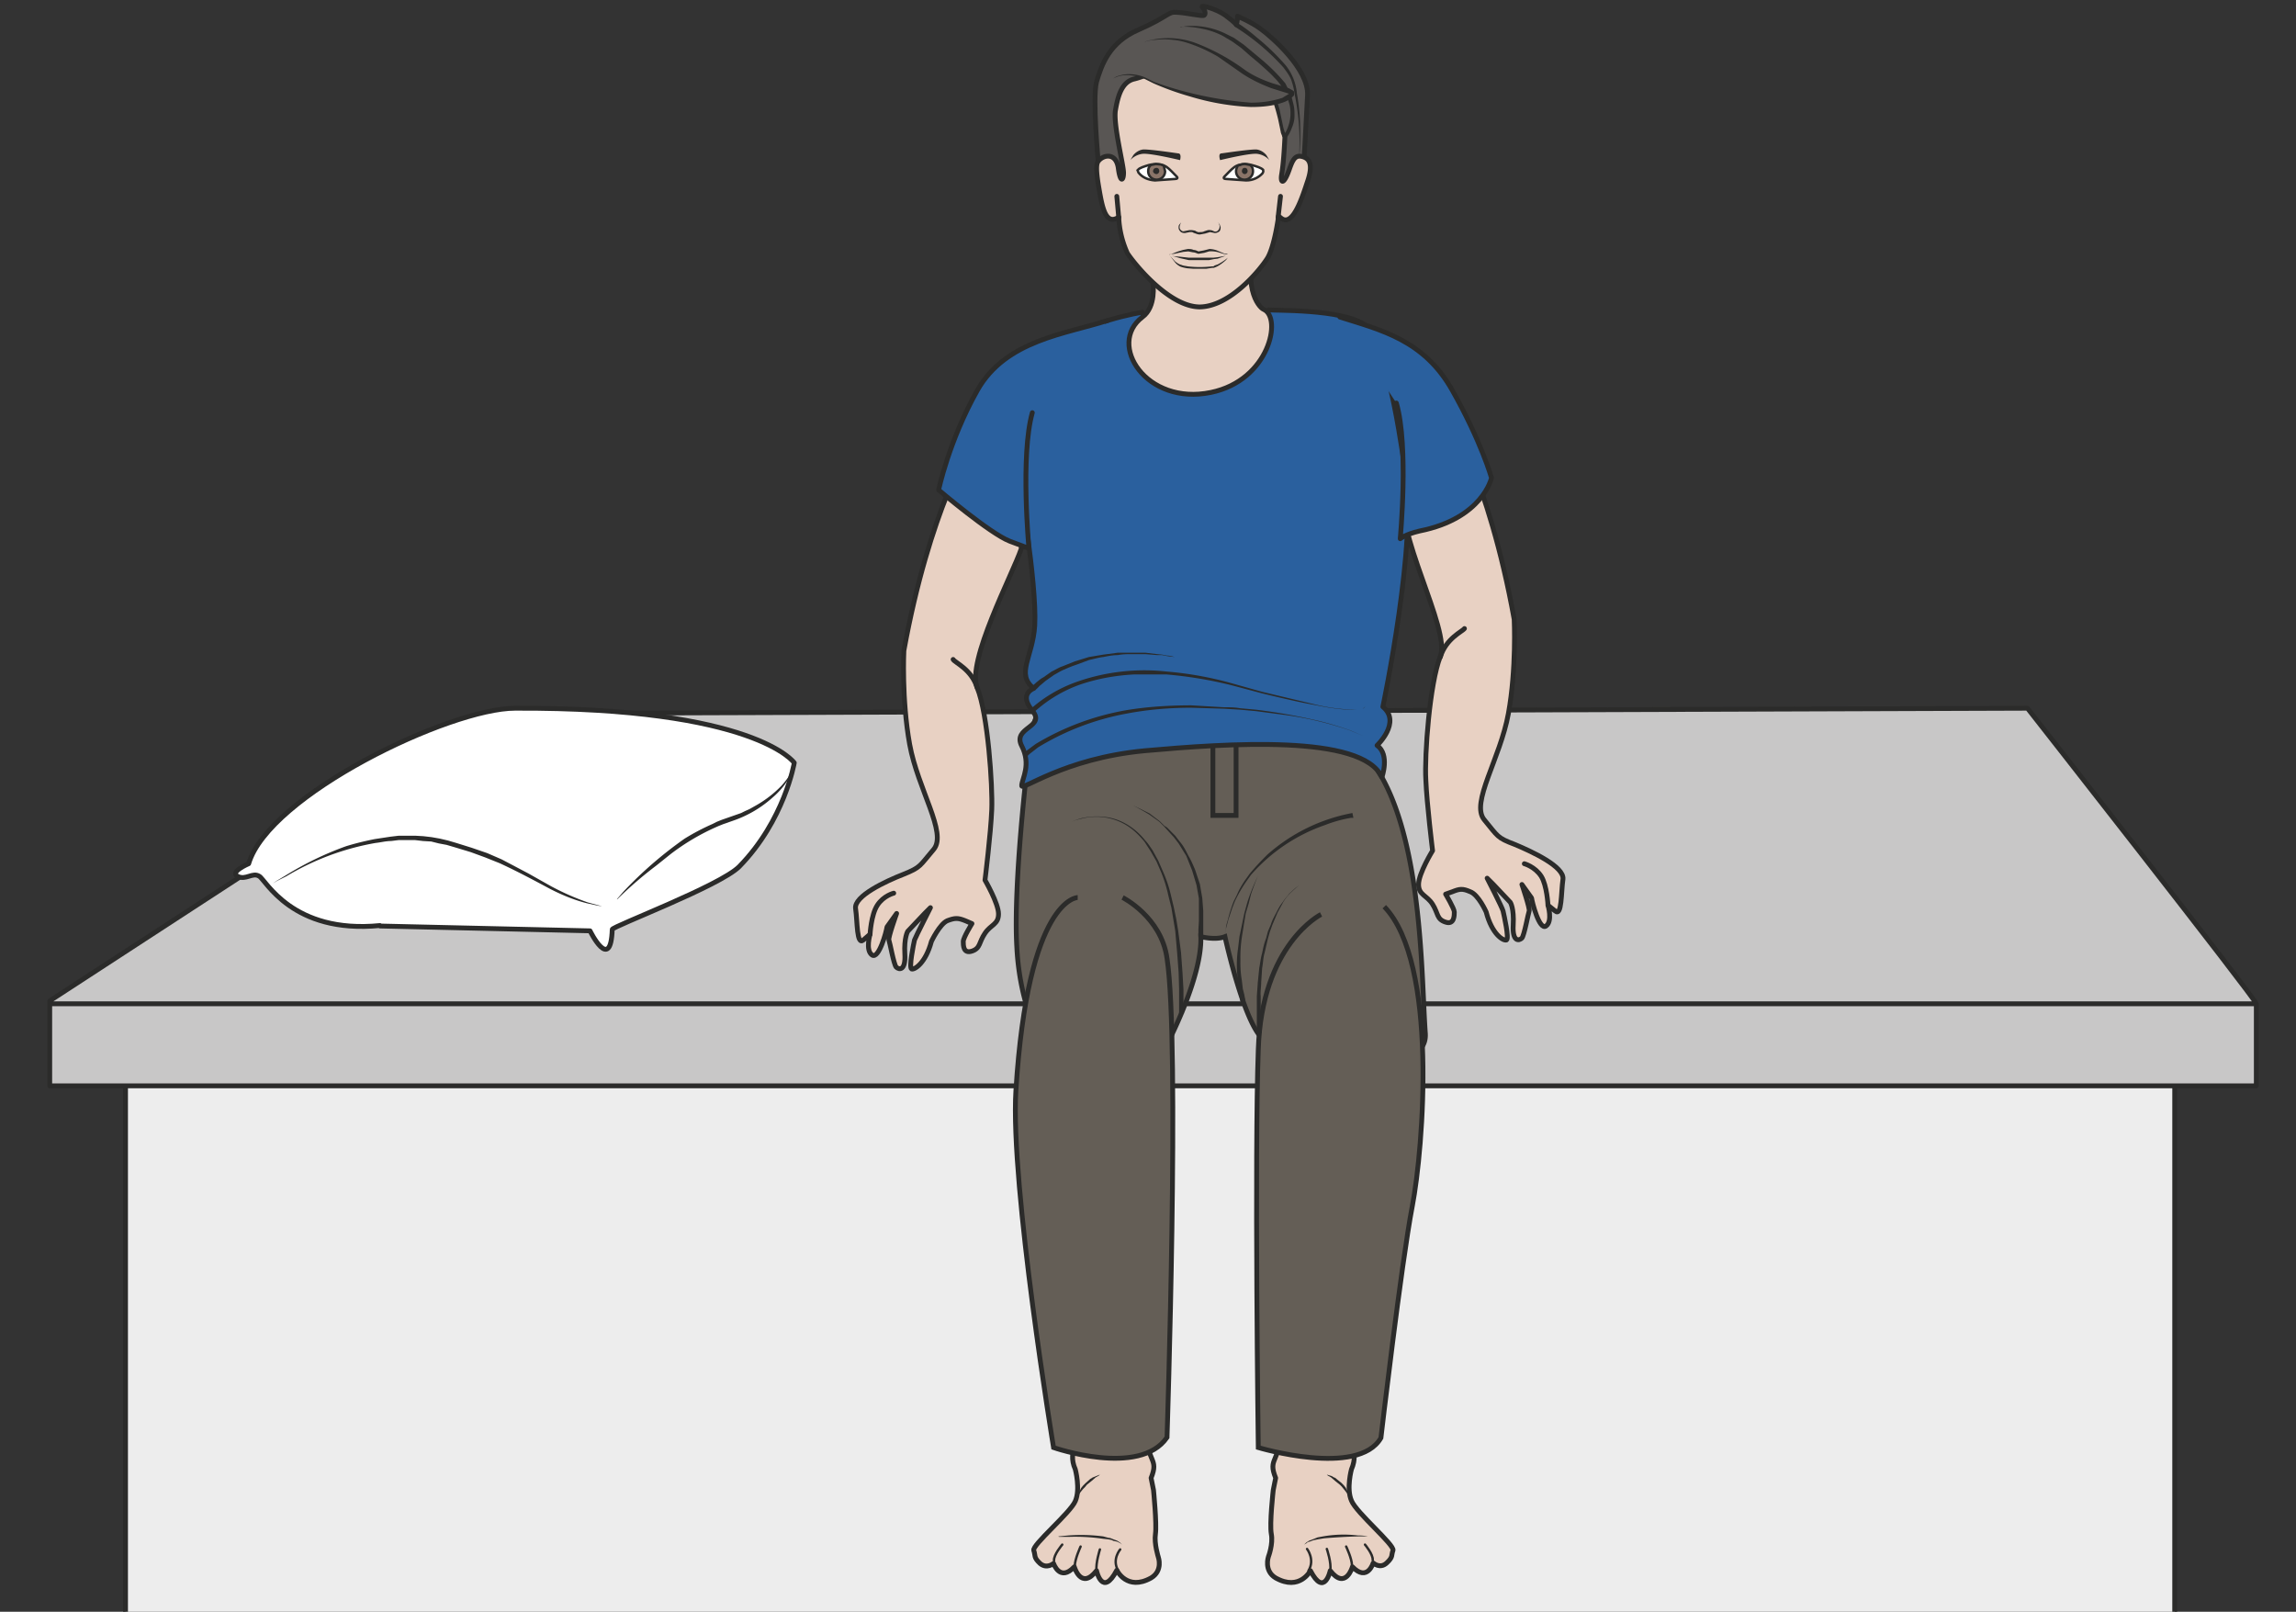
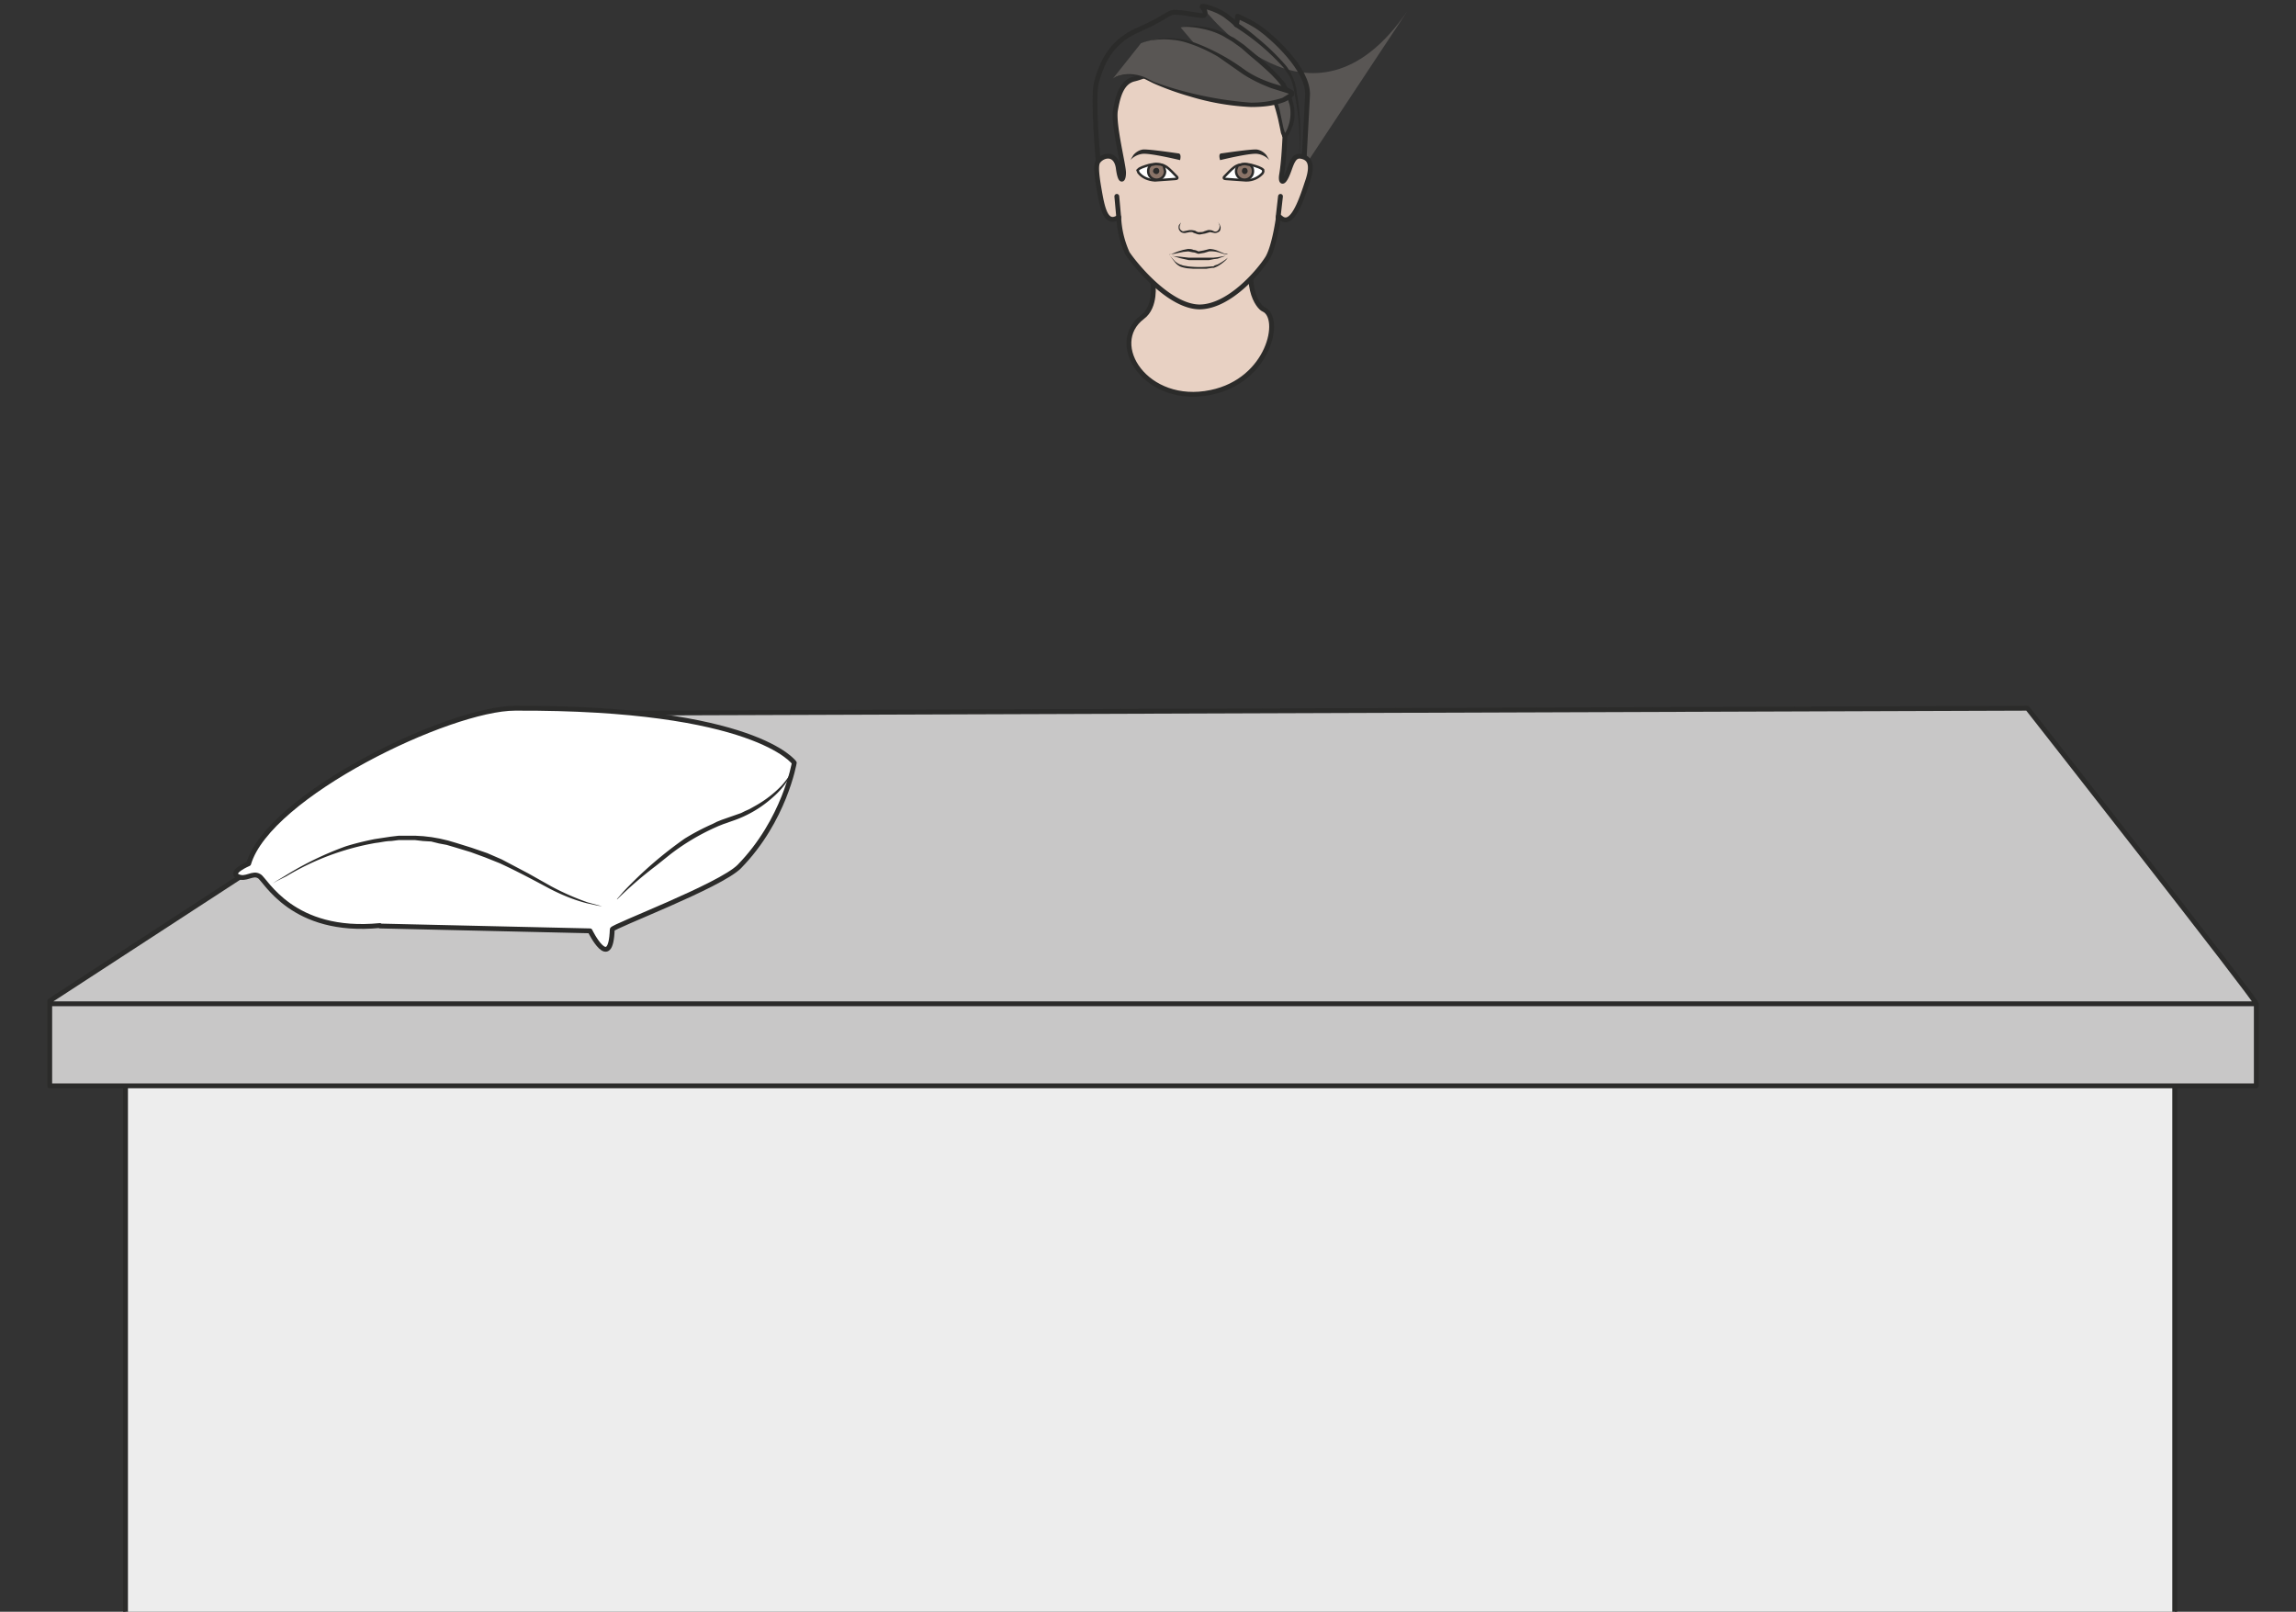
<svg xmlns="http://www.w3.org/2000/svg" viewBox="0 0 594.4 417.2">
  <rect x="0" y="0" width="594.4" height="417.2" fill="#333333" stroke="none" />
  <defs>
    <clipPath id="a">
      <path d="M0 333.8h475.5V0H0v333.8z" />
    </clipPath>
    <clipPath id="b">
      <path d="M0 333.8h475.5V0H0v333.8z" />
    </clipPath>
    <clipPath id="c">
-       <path d="M0 333.8h475.5V0H0v333.8z" />
-     </clipPath>
+       </clipPath>
    <clipPath id="d">
      <path d="M0 333.8h475.5V0H0v333.8z" />
    </clipPath>
  </defs>
  <path d="M32.5 417.2H563V274.1H32.5v143.1z" fill="#ededed" />
  <g clip-path="url(#a)" transform="matrix(1.25 0 0 -1.25 0 417.2)">
    <path stroke-linejoin="round" d="M450.4-23H26v137.5h424.4V-23z" stroke="#2b2b2a" stroke-linecap="round" stroke-miterlimit="10" fill="none" />
    <path d="M10.3 126.5l91.4 59.5 318.2 1.1s47.4-60.4 47.4-61.2v-17h-457v17.6z" fill="#c8c7c7" />
    <path stroke-linejoin="round" d="M10.3 126.5l91.4 59.5 318.2 1.1s47.4-60.4 47.4-61.2v-17h-457v17.6zM10.3 125.9h457" stroke="#2b2b2a" stroke-linecap="round" stroke-miterlimit="10" fill="none" />
  </g>
  <g clip-path="url(#b)" transform="matrix(1.25 0 0 -1.25 0 417.2)">
    <path d="M78.7 142l43.5-1s4.3-8.8 4.6.3c0 .6 22.3 9 26.3 13 9.4 9.6 11.4 21.5 11.4 21.5s-8 11.5-57.8 11.3c-13.6 0-51-18-55.2-32.2 0 0-4-1.7-2.3-2.6s3.1.9 4.5 0c1.3-.7 6.8-12 25-10.2" fill="#fff" />
    <path stroke-linejoin="round" d="M78.7 142l43.5-1s4.3-8.8 4.6.3c0 .6 22.3 9 26.3 13 9.4 9.6 11.4 21.5 11.4 21.5s-8 11.5-57.8 11.3c-13.6 0-51-18-55.2-32.2 0 0-4-1.7-2.3-2.6s3.1.9 4.5 0c1.3-.7 6.8-12 25-10.2z" stroke="#2b2b2a" stroke-linecap="round" stroke-miterlimit="10" fill="none" />
    <path d="M56.5 150.8c1.3.5 18.8 13 36 8.5s20.3-11 32.2-13.2" fill="#fff" />
    <path d="M56.5 150.8l.7.5 2 1.2a66 66 0 0012.4 6c1.9.6 4 1.1 6 1.5l3.3.5 1.7.2H86l1.7-.1 1.7-.2 1.7-.3 1.7-.4 1.7-.5 3.2-1 3.2-1.1 3-1.3 5.5-2.9 4.8-2.7a52.7 52.7 0 017.5-3.3l2.2-.6.8-.2-.8.1-2.3.5c-2 .5-4.6 1.4-7.7 3-3 1.6-6.5 3.5-10.4 5.3l-3 1.2-3 1.1-3.3 1-1.7.5-1.6.3-1.6.4-1.7.1-1.7.2h-3.3l-1.6-.2c-1.1 0-2.2-.3-3.2-.4a53.7 53.7 0 01-18.5-6.9l-2-1-.8-.5M127.8 147.6l1.3 1.5a82.4 82.4 0 0012.7 11 46.4 46.4 0 005.7 3l1 .5 1 .4a1653.5 1653.5 0 014 1.4l.8.4.9.4 1.6.9a23.1 23.1 0 015 3.9 15.7 15.7 0 012.4 3.4s-.2-.7-.8-1.8a16.2 16.2 0 00-3.4-4 23.8 23.8 0 00-8.2-4.8l-2-.7-1-.4-.9-.4a46.5 46.5 0 01-9-5.4l-3-2.4a82.3 82.3 0 01-8.1-7" fill="#2b2b2a" />
  </g>
  <g clip-path="url(#c)" transform="matrix(1.25 0 0 -1.25 0 417.2)">
    <path stroke-linejoin="round" d="M236.8 71.8c-1.6-8.4-3.3-21.3-1.7-26 1.7-4.5 2.3-7 2.3-8.1.1-7 2.7-5.8 1-10l.5-2.5s.7-7 .4-9.1c-.3-2 .6-4.8.6-4.8s1-2.8-1.5-4.3c-5-2.8-7.1 1.6-7.1 1.6-3-5.7-4.2-.1-4.2-.1-3.2-4.1-4.6.8-4.6.8-3-3.2-4.3.7-4.3.7s-1.4-1.2-2.8 0c-1.4 1.3-.9 1.6-1.3 2.7s7.6 7.8 8.6 10.2c1.1 2.5 0 6.6 0 6.6-1.8 4 1.3 6.5 1.3 8.6-.7 5.6-4.5 21.4-7.4 33.7" stroke="#2b2b2a" stroke-linecap="round" stroke-miterlimit="10" fill="#e8d1c3" />
    <path d="M227.8 28.4l-.2-.2-.7-.4-.8-.7-1-.8-.4-.5-.4-.4-.4-.5-.3-.4-.6-.9.4 1 .5 1 .4.5.5.5 1 .9.5.3.5.2 1 .4M219.2 15.6l2.1.2a35.4 35.4 0 007.2-.2l1.1-.3c.4 0 .7-.2 1-.3l.8-.3.6-.4.4-.4-.4.3-.6.3-.9.2c-.2.2-.6.2-1 .3l-1 .1a39.7 39.7 0 01-7.2.4h-2" fill="#2b2b2a" />
    <path stroke-linejoin="round" d="M220 13.9s-1.8-2.1-1.7-3.3M223.8 13.5s-1.2-2.6-1.2-4M227.8 12.9s-.9-2.8-.7-4.4M232 12.9s-1.8-2.1-.4-4.4" stroke="#2b2b2a" stroke-linecap="round" stroke-miterlimit="10" stroke-width=".5" fill="none" />
    <path stroke-linejoin="round" d="M286 71.8c-2.8-12.3-6.7-28.1-7.3-33.7 0-2 3-4.5 1.2-8.6 0 0-1.1-4 0-6.5 1-2.5 9-9.2 8.6-10.3-.4-1 .1-1.3-1.3-2.6-1.4-1.3-2.8 0-2.8 0s-1.2-4-4.3-.8c0 0-1.4-4.9-4.6-.8 0 0-1.2-5.6-4.1 0 0 0-2.2-4.3-7.2-1.5-2.5 1.5-1.5 4.4-1.5 4.4s1 2.6.6 4.7.4 9.1.4 9.1l.5 2.5c-1.7 4.2.9 3 1 10 0 1.2.7 3.6 2.3 8.2 1.7 4.6-.1 17.5-1.6 26" stroke="#2b2b2a" stroke-linecap="round" stroke-miterlimit="10" fill="#e8d1c3" />
    <path d="M283.4 15.6h-2.1a119.8 119.8 0 01-7.1-.4L273 15l-1-.2-.8-.3c-.3 0-.5-.2-.6-.3l-.5-.3.4.4.6.4.8.3 1 .4 1.1.2a24.6 24.6 0 007.2.2c1.3 0 2.1-.2 2.1-.2" fill="#2b2b2a" />
    <path stroke-linejoin="round" d="M282.7 13.9s1.7-2 1.6-3.2M278.8 13.5S280 11 280 9.6M274.8 13s1-2.9.7-4.5M270.7 13s1.7-2.2.3-4.5" stroke="#2b2b2a" stroke-linecap="round" stroke-miterlimit="10" stroke-width=".5" fill="none" />
    <path d="M274.8 28.4l1-.3.5-.3c.2 0 .4-.2.5-.3l1-.8.5-.5.4-.5.5-1 .4-1-.6.8-.3.4-.4.5-.4.5-.4.4-1 .8-.8.7-.7.4-.2.2" fill="#2b2b2a" />
    <path d="M212.9 176.3s-3.1-25.4-2.3-38.8c.7-13.5 6.1-21.6 6.1-21.6l25 1.6s7.3 13.8 7 22.3c0 0 3-.8 5 0 0 0 4.2-19.3 8.4-21.6 4.2-2.3 33.9-9.2 33.1 1.6s-.5 37.8-9 53a27.3 27.3 0 00-3.7 8.5l-66.2 6.1s-2.3.4-3.4-11" fill="#645e56" />
    <path d="M212.9 176.3s-3.1-25.4-2.3-38.8c.7-13.5 6.1-21.6 6.1-21.6l25 1.6s7.3 13.8 7 22.3c0 0 3-.8 5 0 0 0 4.2-19.3 8.4-21.6 4.2-2.3 33.9-9.2 33.1 1.6s-.5 37.8-9 53a27.3 27.3 0 00-3.7 8.5l-66.2 6.1s-2.3.4-3.4-11z" stroke="#2b2b2a" stroke-miterlimit="10" fill="none" />
    <path d="M232.5 147.9s8-4 9.2-12.6c2.7-17.6 0-99.2 0-99.2-5.7-8.3-23.5-2.1-23.5-2.1s-9 54.4-7.8 73.9c2.5 40 12.8 40 12.8 40M273.6 144.4s-12.3-6.1-13-28c-.8-22 0-82.4 0-82.4s20.7-6.2 25.4 2c0 0 4.2 36 6.5 48s5.4 50.4-5.8 62" stroke="#2b2b2a" stroke-miterlimit="10" fill="#645e56" />
    <path d="M221.7 163.5s.8.4 2.2.8a13.8 13.8 0 006.1.1 12 12 0 003.8-1.6 14 14 0 003.4-3.1c.6-.6 1-1.3 1.5-2l1.2-2.2 1-2.3a27 27 0 001.6-4.8l.6-2.5.5-2.4.4-2.4.6-4.6.3-4.1.2-3.5v-2.7l.1-2.3h-1v5l-.1 3.5-.3 4-.4 4.6-.4 2.4-.4 2.4-.6 2.4a29.9 29.9 0 01-1.5 4.9l-1 2.3-1.2 2.1-1.3 2c-1 1.2-2.1 2.3-3.3 3.1a12 12 0 01-9.8 1.6c-1.4-.3-2.2-.7-2.2-.7M269.4 150.7l-.3-.2-.8-.7-1.2-1.1c-.4-.5-.9-1-1.3-1.7l-1.2-2.2-1.1-2.6-.5-1.4-.4-1.4-.7-3c-.3-1-.3-2.1-.5-3.1l-.2-3c0-1-.2-2-.1-2.8V125v-2.1l.1-1.7.1-1.4h-1v7.7l.2 2.8.3 3c.2 1 .3 2.1.6 3.1.2 1 .4 2 .8 3l.4 1.5.6 1.4c.3 1 .8 1.8 1.2 2.6.4.8.8 1.5 1.3 2.1.4.7 1 1.2 1.3 1.7l1.2 1.1.9.7.3.2M260.6 152.5s-.7-1.5-1.5-3.9l-.5-2-.6-2-.4-2.4-.4-2.5a28.5 28.5 0 01-.3-4.8 22 22 0 01.3-4.2l.2-1.7.3-1.2.2-1.1-1-.3-.2 1.2-.2 1.3a748.5 748.5 0 00-.3 3.7 23 23 0 00.2 4.7l.3 2.5.5 2.4.5 2.4.6 2.2a39.3 39.3 0 002.3 5.7" fill="#2b2b2a" />
    <path d="M233.2 167.5l1.4-.5 1.5-.7 2-1 2.1-1.6 1-1c.5-.2.8-.6 1.2-1l1-1 1-1.3c.7-.8 1.2-1.8 1.7-2.8.6-1 1-2 1.4-2.9l1-3 .5-2.9.2-2.6V144v-1-1.8-1.5l-1 .1v1.5l.1 1.7v4.7l-.5 2.8-.9 3-1.2 3-1.6 2.6-1 1.3a958.2 958.2 0 00-2 2.2l-1 1-2.1 1.5-1.9 1.1-1.5.8-1.4.5M253.6 139.8l.3 1.7c0 .5.2 1.1.4 1.8a30.7 30.7 0 001.2 3.8l.7 1.4c.4 1 1 2 1.6 2.9l1 1.4a54.3 54.3 0 003.7 4 36.6 36.6 0 0017.6 8.6l.2-1h-.5a27 27 0 01-5.4-1.5 35.9 35.9 0 01-15.3-10.3l-1-1.4a27.9 27.9 0 01-2.4-4.2l-.5-1.3-.8-2.4-.5-1.9-.3-1.6" fill="#2b2b2a" />
-     <path d="M251.2 164.9h4.8v18.9h-4.8v-19z" stroke="#2b2b2a" stroke-miterlimit="10" fill="none" />
    <path d="M291 236.2c2.7-14.2-4.6-48.8-4.6-48.8 3.9-3.2-1.2-8-1.2-8 2.7-1.9 1-6.6 1-6.6-4 9-32.2 7-49.1 5.5-17-1.6-25.7-8.6-25.5-7.2.1 1.5 2 4.3 0 8.2-2 3.9 5.1 3.8 2.2 7.3-2.9 3.5.3 4.6.3 4.6-3.8 3-.2 6.5.2 13 .5 9-3.5 31.7-3.5 31.7s-1 20 6.5 25.7c7.5 5.7 19.3 7.5 19.3 7.5s2.4-11 13.2-10c10.8 1 12.6 10.8 13 10.5.4-.2 15.3.3 20-3.2 4.8-3.4 8.2-30.2 8.2-30.2" fill="#2a609e" />
    <path stroke-linejoin="round" d="M291 236.2c2.7-14.2-4.6-48.8-4.6-48.8 3.9-3.2-1.2-8-1.2-8 2.7-1.9 1-6.6 1-6.6-4 9-32.2 7-49.1 5.5-17-1.6-25.7-8.6-25.5-7.2.1 1.5 2 4.3 0 8.2-2 3.9 5.1 3.8 2.2 7.3-2.9 3.5.3 4.6.3 4.6-3.8 3-.2 6.5.2 13 .5 9-3.5 31.7-3.5 31.7s-1 20 6.5 25.7c7.5 5.7 19.3 7.5 19.3 7.5s2.4-11 13.2-10c10.8 1 12.6 10.8 13 10.5.4-.2 15.3.3 20-3.2 4.8-3.4 8.2-30.2 8.2-30.2z" stroke="#2b2b2a" stroke-linecap="round" stroke-miterlimit="10" fill="none" />
    <path d="M212 177.7l.6.6 1.9 1.4a54.6 54.6 0 0018.8 7c4.2.7 8.8 1 13.4 1l6.8-.4c1.1 0 2.2 0 3.3-.2l3.3-.3a118.2 118.2 0 0011.6-2c3.3-.7 6-1.6 8-2.3l2.8-1.2-2.9 1.2a70 70 0 01-13.4 3.2l-6.1.8-3.3.3-3.3.2-6.8.2c-4.6 0-9.1-.4-13.3-1.2A54 54 0 01215 179l-1.8-1.4-.5-.5-.7.7z" fill="#2b2b2a" />
    <path d="M213.4 187a73.3 73.3 0 00.7.5 29 29 0 009.3 5.2 42.2 42.2 0 0018.2 2 72.7 72.7 0 0013.4-2.4l6.4-1.8 11.3-2.7a37 37 0 018.2-1l1.3.2c.3.2.6.4.6.7 0 .5-.3.7-.3.7s.3-.2.3-.7c0-.3-.3-.6-.6-.7l-1.3-.2c-2-.1-4.9.2-8.2.9-3.4.6-7.3 1.5-11.4 2.5l-6.4 1.7a86.4 86.4 0 01-13.4 2.2H235c-4.2-.2-8.1-1-11.3-2.1a28 28 0 01-9.4-5.6l-.1-.1-.8.6z" fill="#2b2b2a" />
-     <path d="M213.7 191.5l.2.3.8.7c.4.3.8.7 1.4 1l1.7 1.2c.7.3 1.4.8 2.3 1.1l2.5 1 2.9.9 3 .5 3 .4h5.7l2.5-.3 1-.1 1-.2c.7 0 1.2-.2 1.6-.3l1.4-.2-1.4.2-1.6.2-1 .2h-1l-2.5.2h-2.7c-1 0-2 0-3-.2-1 0-2-.2-3-.4-1-.1-1.9-.4-2.9-.6l-2.7-1a25 25 0 01-2.5-1c-.8-.3-1.5-.8-2.1-1.1l-1.7-1.2-1.2-1-.7-.7-.3-.2-.7.6z" fill="#2b2b2a" />
    <path d="M187.2 199s-.5-10 1.2-19.4c1.7-9.3 7.8-18.3 5-21.7-3-3.5-2.6-3.7-6.3-5.2-3.6-1.4-10.3-4.5-9.9-7.1.4-2.7.2-7.7 1.6-6.5l1.4 1.2s-1-3.3.4-4.3 3 4.9 3.1 5.8l2 2.8s-1.8-5-1.6-5.5 1-5 1.5-5.6c.6-.6 2-.8 1.8 2.7-.2 3.4.6 4.7.6 4.7l3.5 3.7 1.2 1.2s-3-5.9-3.3-6.7c-.2-.9-1.2-5.7-.6-6 .6-.2 2.9 1.2 4.1 5.7 0 0 1.7 3.6 3.3 4.3 1.6.6 2.2.6 3.7 0l1.4-.6s-1.8-2.9-1.8-3.7 0-2.6 1.8-2 1.4 1.8 2.7 3.7c1.2 1.8 2.8 1.8 2.8 4s-2.8 7-2.8 7 1.2 9.7 1.4 14.6c.2 4.9-.8 19.8-3 25.2-2.3 5.4 7.3 23.5 9.1 28.8 0 0 .8 23-4.7 22.5l-5.5-.4s-8.8-14-14.1-43.2" fill="#e8d1c3" />
    <path stroke-linejoin="round" d="M187.2 199s-.5-10 1.2-19.4c1.7-9.3 7.8-18.3 5-21.7-3-3.5-2.6-3.7-6.3-5.2-3.6-1.4-10.3-4.5-9.9-7.1.4-2.7.2-7.7 1.6-6.5l1.4 1.2s-1-3.3.4-4.3 3 4.9 3.1 5.8l2 2.8s-1.8-5-1.6-5.5 1-5 1.5-5.6c.6-.6 2-.8 1.8 2.7-.2 3.4.6 4.7.6 4.7l3.5 3.7 1.2 1.2s-3-5.9-3.3-6.7c-.2-.9-1.2-5.7-.6-6 .6-.2 2.9 1.2 4.1 5.7 0 0 1.7 3.6 3.3 4.3 1.6.6 2.2.6 3.7 0l1.4-.6s-1.8-2.9-1.8-3.7 0-2.6 1.8-2 1.4 1.8 2.7 3.7c1.2 1.8 2.8 1.8 2.8 4s-2.8 7-2.8 7 1.2 9.7 1.4 14.6c.2 4.9-.8 19.8-3 25.2-2.3 5.4 7.3 23.5 9.1 28.8 0 0 .8 23-4.7 22.5l-5.5-.4s-8.8-14-14.1-43.2z" stroke="#2b2b2a" stroke-linecap="round" stroke-miterlimit="10" fill="none" />
    <path stroke-linejoin="round" d="M180.2 140.3s.2 4 1.5 6 3.4 2.5 3.4 2.5" stroke="#2b2b2a" stroke-linecap="round" stroke-miterlimit="10" fill="none" />
    <path stroke-linejoin="round" d="M197.4 197.2c.4-.7 3.8-2 5-5.9" stroke="#2b2b2a" stroke-linecap="round" stroke-miterlimit="10" fill="#e8d1c3" />
    <path d="M313.6 205.5s.5-10.2-1.2-19.5c-1.7-9.4-7.9-18.5-5-22 2.9-3.5 2.6-3.7 6.3-5.1 3.6-1.5 10.3-4.6 10-7.2-.4-2.7-.2-7.8-1.6-6.6l-1.5 1.2s1-3.3-.4-4.3-2.9 5-3 5.8l-2 2.8s1.7-5 1.5-5.5c-.2-.5-1-5-1.5-5.6-.6-.6-2-.8-1.8 2.7.2 3.5-.6 4.7-.6 4.7l-3.5 3.7-1.3 1.3s3.1-6 3.3-6.8c.2-.9 1.3-5.7.7-6-.7-.2-3 1.2-4.2 5.8 0 0-1.6 3.6-3.3 4.2-1.6.7-2.2.6-3.7 0l-1.4-.5s1.8-3 1.8-3.7 0-2.7-1.8-2.1c-1.9.6-1.5 1.8-2.7 3.7-1.2 1.9-2.9 1.9-2.9 4.1 0 2.3 2.9 7 2.9 7s-1.2 9.7-1.4 14.7c-.3 5 .8 20 3 25.5 2.3 5.4-10.2 27.2-6.9 33 0 0-3.1 19 2.4 18.6l5.6-.4s8.9-14.1 14.2-43.5" fill="#e8d1c3" />
    <path stroke-linejoin="round" d="M313.6 205.5s.5-10.2-1.2-19.5c-1.7-9.4-7.9-18.5-5-22 2.9-3.5 2.6-3.7 6.3-5.1 3.6-1.5 10.3-4.6 10-7.2-.4-2.7-.2-7.8-1.6-6.6l-1.5 1.2s1-3.3-.4-4.3-2.9 5-3 5.8l-2 2.8s1.7-5 1.5-5.5c-.2-.5-1-5-1.5-5.6-.6-.6-2-.8-1.8 2.7.2 3.5-.6 4.7-.6 4.7l-3.5 3.7-1.3 1.3s3.1-6 3.3-6.8c.2-.9 1.3-5.7.7-6-.7-.2-3 1.2-4.2 5.8 0 0-1.6 3.6-3.3 4.2-1.6.7-2.2.6-3.7 0l-1.4-.5s1.8-3 1.8-3.7 0-2.7-1.8-2.1c-1.9.6-1.5 1.8-2.7 3.7-1.2 1.9-2.9 1.9-2.9 4.1 0 2.3 2.9 7 2.9 7s-1.2 9.7-1.4 14.7c-.3 5 .8 20 3 25.5 2.3 5.4-10.2 27.2-6.9 33 0 0-3.1 19 2.4 18.6l5.6-.4s8.9-14.1 14.2-43.5z" stroke="#2b2b2a" stroke-linecap="round" stroke-miterlimit="10" fill="none" />
    <path stroke-linejoin="round" d="M320.6 146.3s-.2 4.1-1.4 6c-1.3 2-3.5 2.6-3.5 2.6" stroke="#2b2b2a" stroke-linecap="round" stroke-miterlimit="10" fill="none" />
    <path stroke-linejoin="round" d="M303.3 203.6c-.4-.6-3.8-2-5-5.9" stroke="#2b2b2a" stroke-linecap="round" stroke-miterlimit="10" fill="#e8d1c3" />
    <path stroke-linejoin="round" d="M229.4 267.4c-8.5-2.8-21.1-4-27-14.5s-8-20.6-8-20.6 10.6-9 14.7-10.6l4-1.5s-1.8 19.2.7 28.1M277.5 268.1c8.5-2.7 17.4-4.7 23.3-15.2 6-10.6 8.1-18.1 8.1-18.1s-1.8-8.4-14.9-11c-3-.7-4-1.6-4-1.6s1.8 19.2-.8 28.1" stroke="#2b2b2a" stroke-linecap="round" stroke-miterlimit="10" fill="#2a609e" />
  </g>
  <g clip-path="url(#d)" transform="matrix(1.25 0 0 -1.25 0 417.2)">
    <path d="M236.2 287.4s2-6.5 2.6-12.3c0 0 .7-4.9-2.2-7-7.4-5.6.8-18.4 14.2-15.6 12.1 2.5 14.8 15.5 10.9 17.2-1 .4-4.9 5-.9 15.6 4 10.4-24.6 2-24.6 2" fill="#e8d1c3" />
    <path stroke-linejoin="round" d="M236.2 287.4s2-6.5 2.6-12.3c0 0 .7-4.9-2.2-7-7.4-5.6.8-18.4 14.2-15.6 12.1 2.5 14.8 15.5 10.9 17.2-1 .4-4.9 5-.9 15.6 4 10.4-24.6 2-24.6 2z" stroke="#2b2b2a" stroke-linecap="round" stroke-miterlimit="10" fill="none" />
-     <path d="M270 299l.8 15c.3 5.4-7.4 12.1-9.6 13.7-2 1.5-4.9 2.7-4.9 2.7s0-1.3-.3-1.7c0 0-.1.3-2.1 1.8s-5.4 2.3-4.9 1.8c.5-.5.8-1.4.4-1.7-.4-.3-3.5.5-5.6.6-2 .2-1.6-.8-8-3.6-6.1-2.6-7.7-7.4-8.7-10.8-.9-3.5.4-17 .4-17s22.6-30 42.5-.8" fill="#595654" />
+     <path d="M270 299l.8 15c.3 5.4-7.4 12.1-9.6 13.7-2 1.5-4.9 2.7-4.9 2.7s0-1.3-.3-1.7c0 0-.1.3-2.1 1.8s-5.4 2.3-4.9 1.8s22.6-30 42.5-.8" fill="#595654" />
    <path stroke-linejoin="round" d="M270 299l.8 15c.3 5.4-7.4 12.1-9.6 13.7-2 1.5-4.9 2.7-4.9 2.7s0-1.3-.3-1.7c0 0-.1.3-2.1 1.8s-5.4 2.3-4.9 1.8c.5-.5.8-1.4.4-1.7-.4-.3-3.5.5-5.6.6-2 .2-1.6-.8-8-3.6-6.1-2.6-7.7-7.4-8.7-10.8-.9-3.5.4-17 .4-17s22.6-30 42.5-.8z" stroke="#2b2b2a" stroke-linecap="round" stroke-miterlimit="10" fill="none" />
    <path d="M256.3 329s1.7-1 4-3a47.4 47.4 0 006-5.8 10.8 10.8 0 002.3-5.8 44.8 44.8 0 00.7-8.2 48.1 48.1 0 00-.2-4.7v-.4 1.4a48.5 48.5 0 01-1 11.9c-.1 1-.4 2-.7 2.9-.4.9-1 1.7-1.6 2.5a46.6 46.6 0 01-10 8.4.5.5 0 00.4.9z" fill="#2b2b2a" />
    <path d="M265.4 297.4c-.2-1.6.5-1.9 1.6 1.2.6 1.7 1.1 3 2.4 2.8 1.8-.3 2.7-1.6 1.3-5.5-1.3-4-3.2-9.3-5.5-7.2l-.4.3s-.8-6.2-2.3-8.7c-1.5-2.4-7.7-10-14-10.1-6.3 0-13.4 8.7-15 11.1a20 20 0 00-1.8 7.5c-2.7-1.8-3.4 1.9-4.1 6-.7 4-.5 5-.2 5.5 1 1.4 3.7 2 4.2-1.3.4-3.2 1.1-2.7 1.1-1 0 1.6-2.1 9.7-1.7 12.8.5 3 1.3 6 3.9 6.6 2.6.6 6.1 2.7 10 2.2 4-.4 8.6-3.8 13-3 6.8 1.3 8.5-6 8.2-11.5-.2-4-.4-5.9-.7-7.7" fill="#e8d1c3" />
    <path stroke-linejoin="round" d="M265.4 297.4c-.2-1.6.5-1.9 1.6 1.2.6 1.7 1.1 3 2.4 2.8 1.8-.3 2.7-1.6 1.3-5.5-1.3-4-3.2-9.3-5.5-7.2l-.4.3h0s-.8-6.2-2.3-8.7c-1.5-2.4-7.7-10-14-10.1-6.3 0-13.4 8.7-15 11.1a20 20 0 00-1.8 7.5c-2.7-1.8-3.4 1.9-4.1 6-.7 4-.5 5-.2 5.5 1 1.4 3.7 2 4.2-1.3.4-3.2 1.1-2.7 1.1-1 0 1.6-2.1 9.7-1.7 12.8.5 3 1.3 6 3.9 6.6 2.6.6 6.1 2.7 10 2.2 4-.4 8.6-3.8 13-3 6.8 1.3 8.5-6 8.2-11.5-.2-4-.4-5.9-.7-7.7z" stroke="#2b2b2a" stroke-linecap="round" stroke-miterlimit="10" fill="none" />
    <path d="M244.5 328.1s6.6 1.3 13.3-4.3c6.8-5.7 7.9-6.8 9.1-9.8 2.1-5.2-.8-8.5-.8-8.5-.7 0-1.3 7.3-2.4 7.4-3 .2-5.7 0-7.4 1.3" fill="#595654" />
    <path d="M244.5 328.1c.7.2 1.5.3 2.3.3a16.1 16.1 0 006.8-1.5l2-1 2-1.4 1.8-1.5 1.8-1.5a38 38 0 005-5l1-2 .4-1.2.3-1.2c.2-.8.2-1.6.2-2.4 0-.8-.2-1.6-.5-2.3-.3-.8-.6-1.5-1.2-2.2l-.2-.1c-.2 0-.4 0-.4.2l-.2.1-.1.3-.2.5-.2 1-.4 1.9a40.8 40.8 0 01-1 3.5h-1.8a26 26 0 00-3.9.7 4.6 4.6 0 00-1.7 1c1-.8 2.4-1 3.7-1h3.6s.4 0 .5-.2c.4-.3.4-.7.6-1l.3-1 .4-1.9.4-1.9a15.7 15.7 0 01.5-1.5h-.5c.5.5.8 1.2 1 1.8a8.1 8.1 0 01.3 4.4l-.3 1-.4 1a11 11 0 01-2.5 3.7c-1 1.1-2.2 2.1-3.3 3.1l-1.8 1.5-1.7 1.5-1.8 1.3-2 1.2a15.8 15.8 0 01-4.3 1.5c-1.4.3-3 .5-4.5.4" fill="#2b2b2a" />
    <path d="M230.5 317.5s2.8 2.1 7.7-.5c5-2.6 17.2-5 21.6-5 4.4.1 7.5 1.6 7.8 2.4.3.8-5.3 1.2-10 4.5-4.8 3.3-13 9.2-21.3 5.9" fill="#595654" />
    <path d="M230.5 317.5l.7.4c.5.2 1.2.4 2.2.5a9 9 0 003.6-.6l2-1 2.3-.8a76.2 76.2 0 0117.8-3.5c2.2 0 4.4.3 6.5 1l1.3.8.2.2c0-.2 0 .1 0 0v-.2l-.6.2-3.2 1c-2.1.8-4.2 1.8-6 3l-5 3.5c-1.7 1-3.4 1.8-5 2.4-1.6.6-3 1-4.4 1.1a14 14 0 01-3.6 0c-1 0-1.7-.3-2.3-.4l-.7-.3.7.3a16.4 16.4 0 0010.5-.2 43 43 0 0010.3-5.6c1.7-1.2 3.7-2.1 5.8-2.8l3.3-1 .9-.5.1-.1.1-.1v-.3-.3-.2l-.4-.4a6 6 0 00-1.7-1c-2.2-.8-4.5-1-6.8-1a51.3 51.3 0 00-12.7 2.2 58.3 58.3 0 00-7.5 2.7l-2 1c-1.3.5-2.5.7-3.5.7s-1.7-.2-2.2-.4l-.7-.3" fill="#2b2b2a" />
    <path d="M231.3 293.1l.4-4.4M265.2 293.1l-.5-4.4" stroke="#2b2b2a" stroke-linecap="round" stroke-miterlimit="10" fill="none" />
    <path d="M241.6 299.2c.7-.5 1.5-1.4 2.1-2 .3-.3.1-.5-.3-.5l-4.2-.3c-1.4.1-2.6.6-3.4 1.6l-.2.5.1.1c.3.4 1.3.7 2.3 1 1.2.3 2.7.2 3.6-.4" stroke="#2b2b2a" stroke-miterlimit="10" stroke-width=".5" fill="#fff" />
    <path d="M241 299.5l.3-1.2a1.7 1.7 0 00-3.5 0c0 .6.2 1 .6 1.3l1 .2 1-.1.5-.2" fill-rule="evenodd" fill="#8a7468" />
    <path stroke-linejoin="round" d="M241 299.5l.3-1.2a1.7 1.7 0 00-3.5 0c0 .6.2 1 .6 1.3l1 .2 1-.1.5-.2z" stroke="#2b2b2a" stroke-linecap="round" stroke-miterlimit="10" stroke-width=".5" fill="none" />
    <path d="M240.1 298.3c0-.3-.3-.6-.6-.6s-.7.3-.7.6c0 .4.3.7.7.7s.6-.3.6-.7" fill-rule="evenodd" fill="#2b2b2a" />
    <path d="M255.7 299.2c-.8-.6-1.5-1.4-2.1-2-.3-.3-.1-.5.3-.5l4.2-.3c1.4 0 2.6.6 3.4 1.5.1.2.2.4.1.6v.1c-.4.4-1.3.7-2.4 1-1.1.3-2.6.2-3.5-.4" stroke="#2b2b2a" stroke-miterlimit="10" stroke-width=".5" fill="#fff" />
    <path d="M256.4 299.5c-.2-.3-.4-.8-.4-1.2a1.7 1.7 0 113.5 0c0 .6-.2 1-.6 1.3l-1 .2s-.7 0-1-.2l-.5-.1" fill-rule="evenodd" fill="#8a7468" />
    <path stroke-linejoin="round" d="M256.4 299.5c-.2-.3-.4-.8-.4-1.2a1.7 1.7 0 113.5 0c0 .6-.2 1-.6 1.3l-1 .2s-.7 0-1-.2l-.5-.1z" stroke="#2b2b2a" stroke-linecap="round" stroke-miterlimit="10" stroke-width=".5" fill="none" />
    <path d="M257.2 298.3c0-.3.3-.6.6-.6s.6.3.6.6c0 .4-.2.7-.6.7s-.6-.3-.6-.7" fill-rule="evenodd" fill="#2b2b2a" />
    <path d="M244.6 287.7l-.2-.5c-.1-.3-.2-.8.2-1.1.2-.2.4-.3.7-.2l1 .2h.6l.6-.1c.3-.2.7-.4 1-.3.4 0 .6 0 1 .2.4.1.7.3 1.2.2.4 0 .7-.3 1-.3.2 0 .5.1.6.3.4.4.3 1 .2 1.2 0 .3-.3.4-.3.4s.2 0 .4-.4l.2-.6c0-.2 0-.5-.2-.8-.2-.2-.6-.4-1-.4l-1 .2-1-.3-1.1-.2c-.5 0-.8.2-1.2.3l-.4.2h-.5l-1-.2c-.4 0-.8.1-1 .4a1 1 0 00-.3.8c0 .2 0 .4.2.6l.3.4M242.3 280.8l1.1-1.2c.4-.3.8-.6 1.3-.7.4-.2.9-.2 1.3-.3a22.1 22.1 0 015 0h.3l.3.2.6.2a12 12 0 011.6 1l.5.4-.4-.5a9.4 9.4 0 00-1.6-1.2 4.8 4.8 0 00-.9-.4h-.3l-1.3-.2h-2.6l-1.3.1a8 8 0 00-1.3.3c-.5.2-1 .6-1.3 1l-1 1.3M242.2 281l1.8.7 1 .3 1 .2c.4 0 .8 0 1.2-.2.4 0 .8-.2 1-.3l1.1.2 1.2.3a4.9 4.9 0 002-.5l1.2-.5h.6s-.2-.2-.6-.1l-1.3.4a5.6 5.6 0 01-2 .2l-1-.3-1.2-.2c-.4.1-.7.3-1.1.3l-1 .2-1-.1-1-.2c-1.1-.3-1.9-.3-1.9-.3" fill="#2b2b2a" />
    <path d="M234.7 301.6s.7 1 2 1.2c1.2.1 6.6-.7 7.3-.8.8 0 .4-1.4.4-1.4s-6.2 1.5-7.8 1.3c-1.6-.2-2.5-1.3-2.5-1.3l.6 1zM262.3 301.6s-.7 1-2 1.2c-1.2.1-6.5-.7-7.3-.8-.8 0-.3-1.4-.3-1.4s6.1 1.5 7.7 1.3a4.1 4.1 0 002.5-1.3l-.6 1z" fill-rule="evenodd" fill="#2b2b2a" />
    <path d="M242.7 280.8l.5-.1 1.2-.1 1.8-.2h5.1l.9.1 1.7.3-1.7-.6-.8-.1-1-.2h-4.2l-1.8.4-1.7.5" fill="#2b2b2a" />
  </g>
</svg>